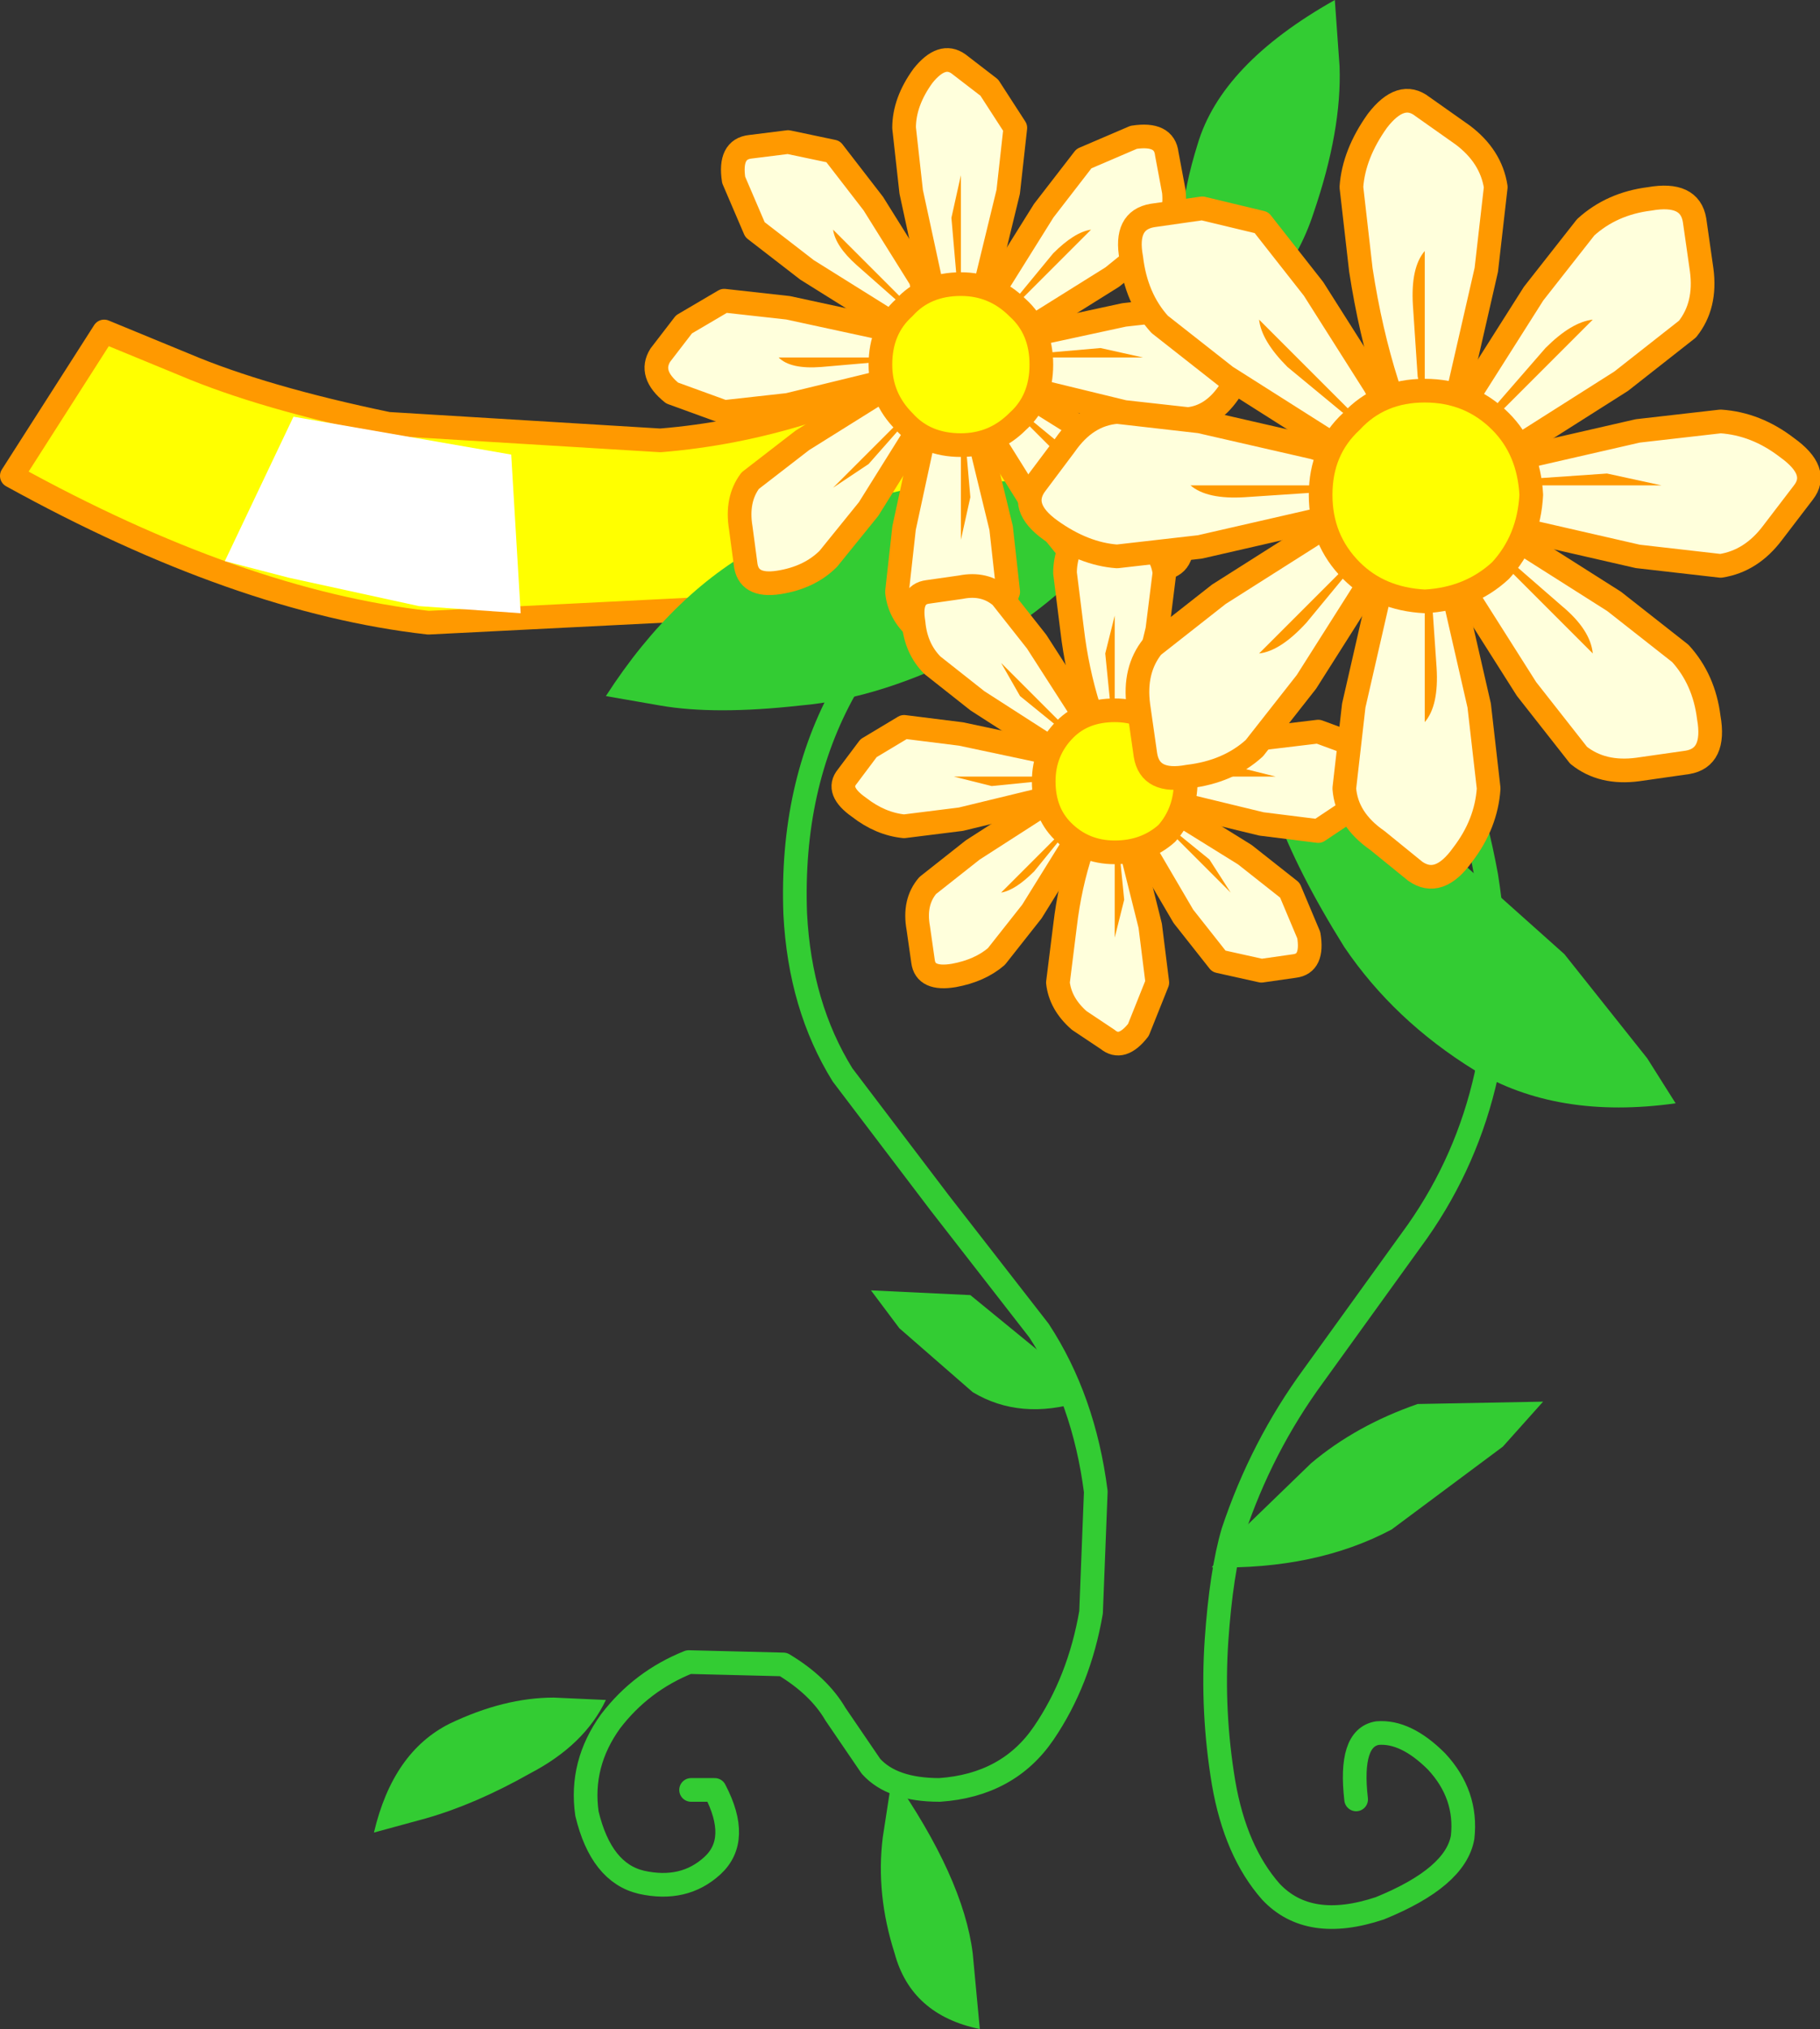
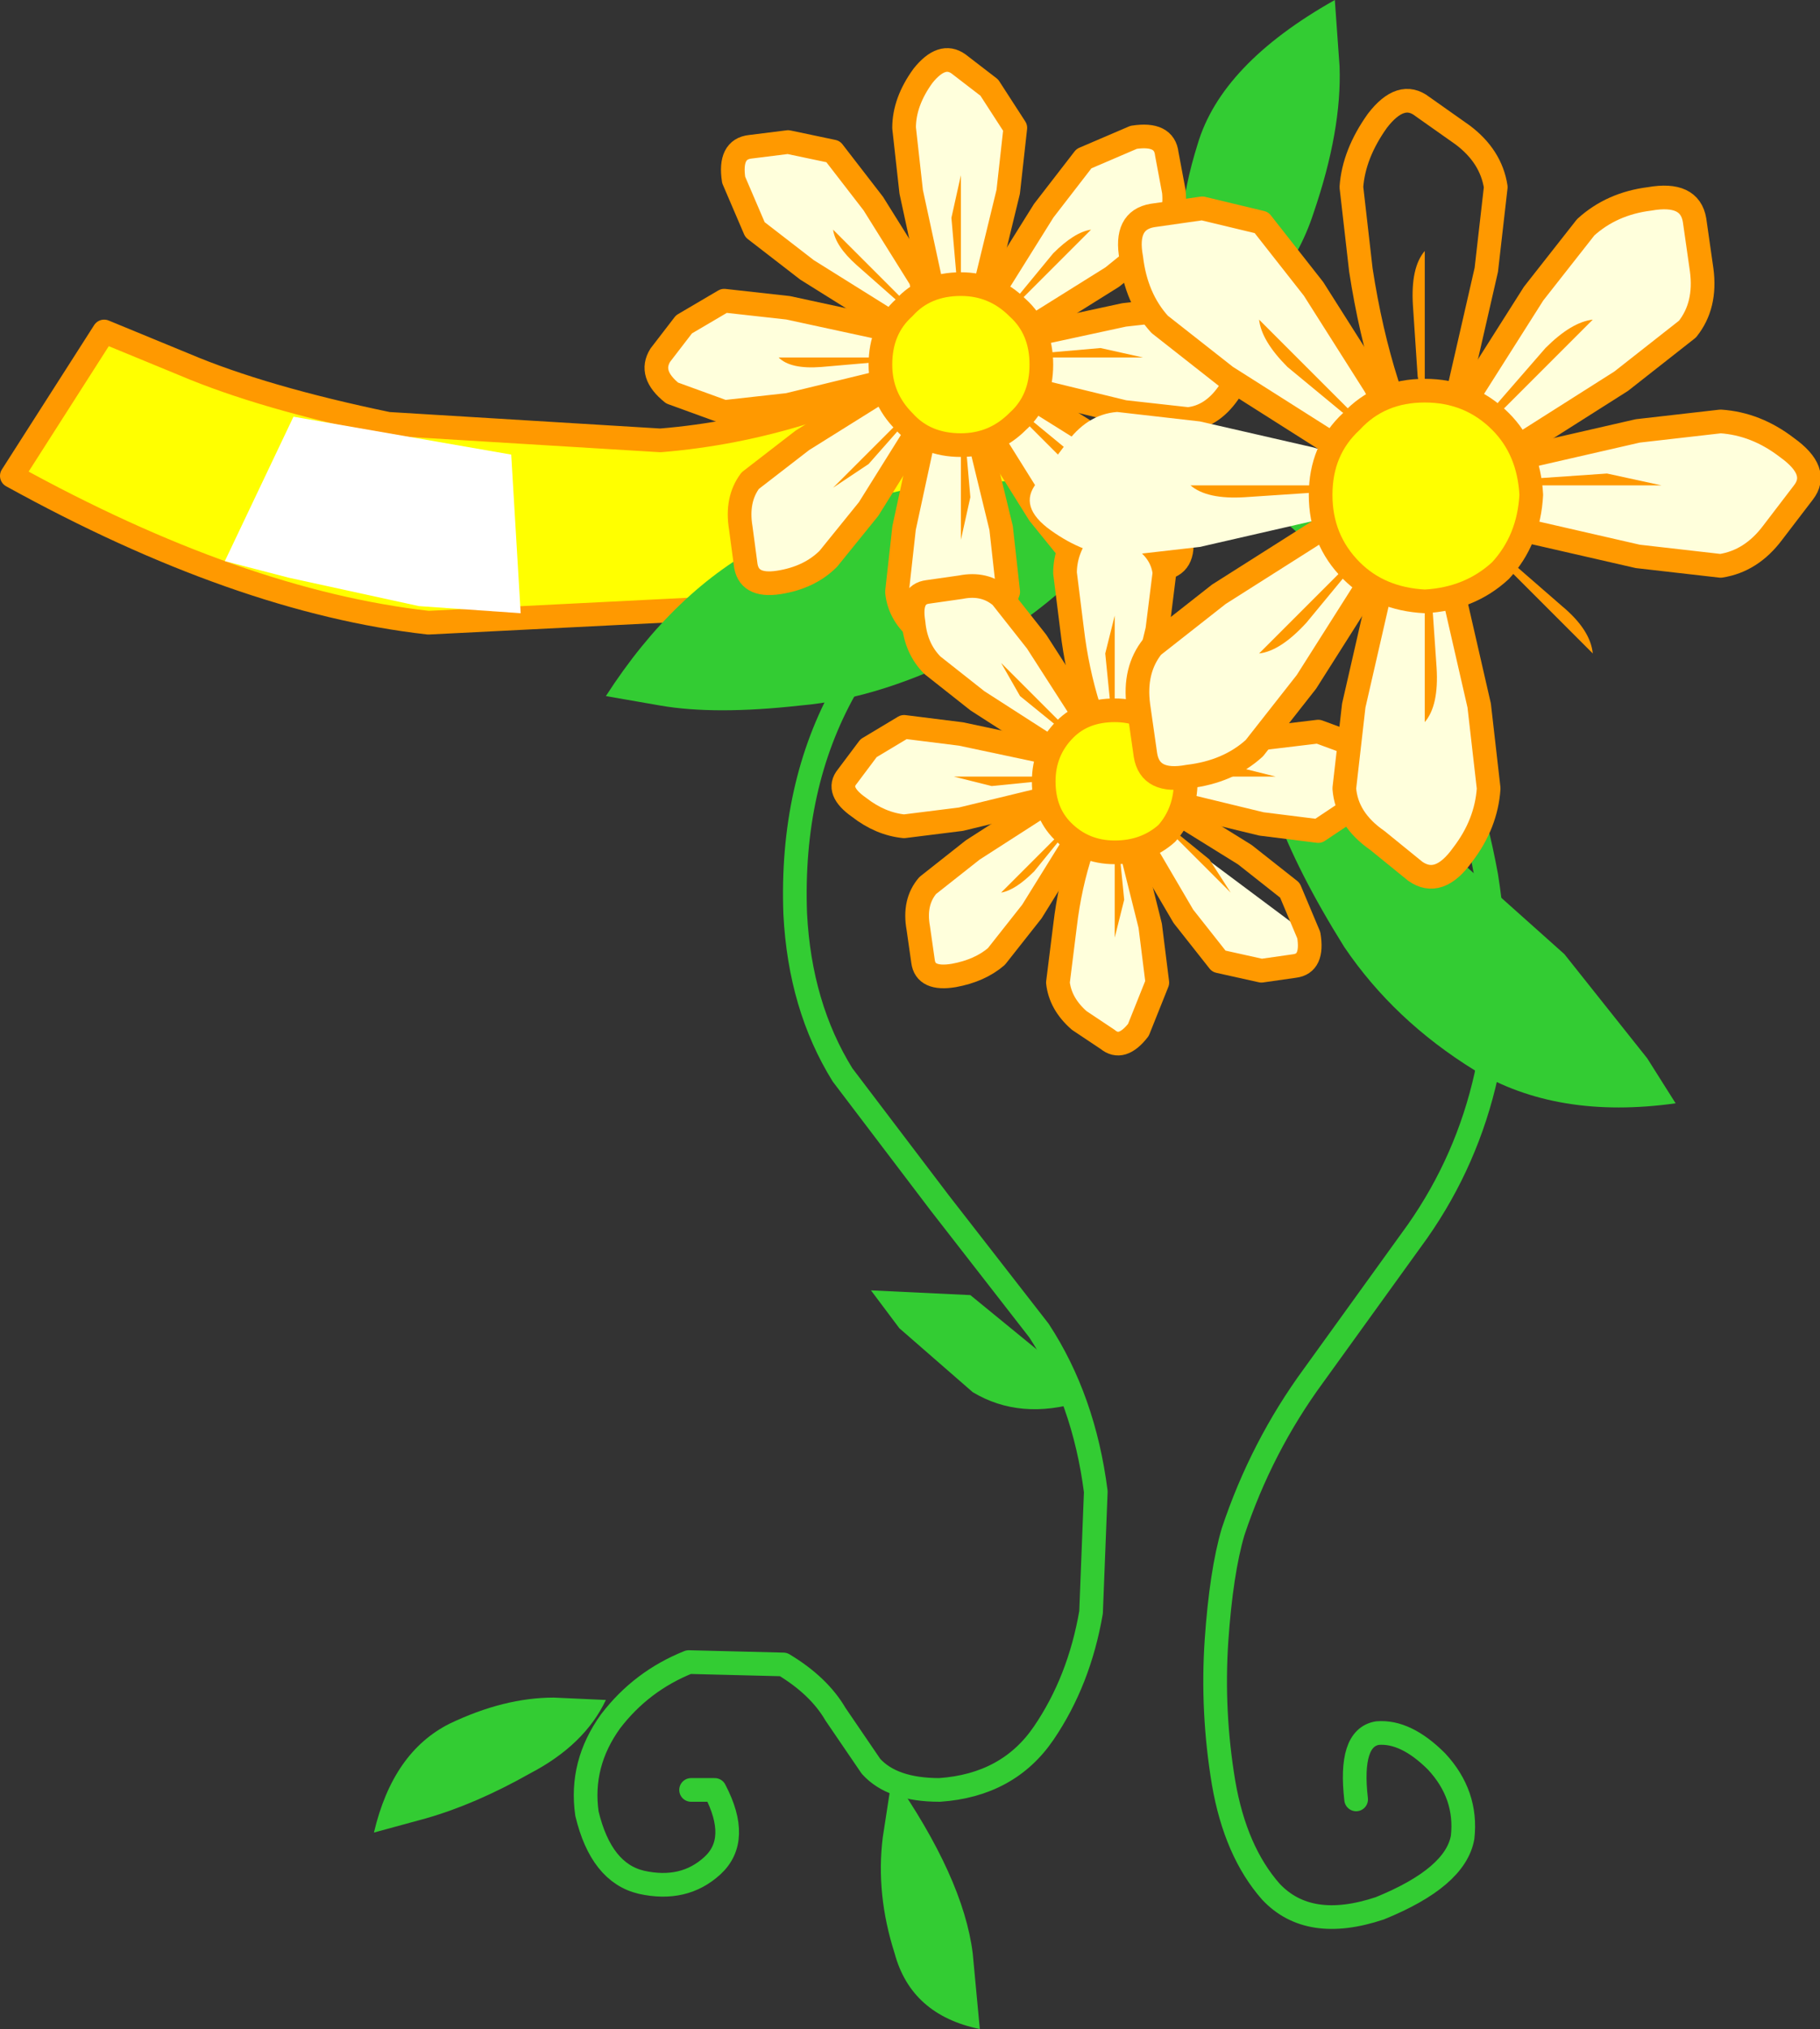
<svg xmlns="http://www.w3.org/2000/svg" height="42.85px" width="38.45px">
  <rect width="100%" height="100%" fill="#333333" stroke="none" />
  <g transform="matrix(1.0, 0.0, 0.0, 1.0, 18.95, 21.1)">
    <path d="M1.6 -10.0 Q0.0 -9.05 -2.95 -8.3 L-9.9 -7.95 Q-13.9 -8.4 -18.7 -11.05 L-16.75 -14.1 -15.05 -13.4 Q-13.4 -12.7 -10.75 -12.15 L-5.0 -11.8 Q-1.9 -12.05 1.1 -13.7 L3.25 -11.05 Q3.25 -10.95 1.6 -10.0" fill="#ffff00" fill-rule="evenodd" stroke="none" />
    <path d="M1.6 -10.0 Q0.0 -9.05 -2.95 -8.3 L-9.9 -7.95 Q-13.9 -8.4 -18.7 -11.05 L-16.75 -14.1 -15.05 -13.4 Q-13.4 -12.7 -10.75 -12.15 L-5.0 -11.8 Q-1.9 -12.05 1.1 -13.7 L3.25 -11.05 Q3.25 -10.95 1.6 -10.0 Z" fill="none" stroke="#ff9900" stroke-linecap="round" stroke-linejoin="round" stroke-width="0.5" />
    <path d="M6.7 -11.05 Q4.15 -11.0 2.15 -9.8 0.1 -8.65 -1.1 -6.55 -2.25 -4.5 -2.15 -1.8 -2.05 0.15 -1.15 1.6 L0.9 4.3 3.0 7.0 Q3.95 8.45 4.2 10.4 L4.1 12.95 Q3.85 14.4 3.1 15.5 2.35 16.6 0.9 16.7 -0.1 16.7 -0.55 16.2 L-1.3 15.1 Q-1.65 14.5 -2.4 14.05 L-4.4 14.0 Q-5.4 14.4 -6.05 15.25 -6.7 16.15 -6.55 17.2 -6.25 18.45 -5.4 18.65 -4.5 18.85 -3.9 18.3 -3.3 17.75 -3.85 16.7 L-4.35 16.7" fill="none" stroke="#33cc33" stroke-linecap="round" stroke-linejoin="round" stroke-width="0.5" />
    <path d="M8.5 -10.15 Q10.05 -8.8 11.05 -6.8 12.05 -4.8 12.45 -2.6 12.8 -0.4 12.45 1.6 12.05 3.4 11.0 4.9 L8.8 7.95 Q7.7 9.45 7.1 11.25 6.85 12.1 6.75 13.55 6.65 15.05 6.9 16.55 7.15 18.0 7.9 18.85 8.7 19.7 10.2 19.2 11.8 18.55 11.95 17.7 12.05 16.8 11.4 16.1 10.75 15.45 10.15 15.5 9.55 15.6 9.7 16.9" fill="none" stroke="#33cc33" stroke-linecap="round" stroke-linejoin="round" stroke-width="0.5" />
    <path d="M5.5 -10.85 Q3.7 -8.45 1.7 -7.4 -0.3 -6.35 -2.05 -6.2 -3.85 -6.0 -5.0 -6.2 L-6.15 -6.4 Q-4.7 -8.65 -2.75 -9.65 -0.8 -10.7 1.05 -10.9 L4.2 -11.0 5.5 -10.85" fill="#33cc33" fill-rule="evenodd" stroke="none" />
    <path d="M7.55 -5.3 Q9.65 -4.65 11.3 -3.45 L14.1 -0.95 15.85 1.25 16.45 2.2 Q13.95 2.55 12.2 1.5 10.5 0.45 9.45 -1.1 8.45 -2.7 8.0 -3.95 L7.55 -5.3" fill="#33cc33" fill-rule="evenodd" stroke="none" />
    <path d="M6.45 -13.65 L6.1 -15.0 Q5.8 -16.3 6.35 -18.05 6.85 -19.75 9.25 -21.1 L9.35 -19.7 Q9.4 -18.35 8.8 -16.6 8.25 -14.9 6.45 -13.65" fill="#33cc33" fill-rule="evenodd" stroke="none" />
    <path d="M3.9 8.5 Q2.6 8.9 1.6 8.3 L0.05 6.95 -0.55 6.15 1.55 6.25 3.2 7.6 3.9 8.5" fill="#33cc33" fill-rule="evenodd" stroke="none" />
-     <path d="M6.65 12.0 L7.2 11.3 8.75 9.8 Q9.7 9.0 11.0 8.55 L13.65 8.5 12.8 9.45 10.45 11.2 Q8.85 12.05 6.65 12.0" fill="#33cc33" fill-rule="evenodd" stroke="none" />
    <path d="M-0.1 16.4 Q1.4 18.55 1.6 20.15 L1.75 21.75 Q0.3 21.45 -0.05 20.15 -0.45 18.9 -0.3 17.7 L-0.1 16.4" fill="#33cc33" fill-rule="evenodd" stroke="none" />
    <path d="M-6.15 14.8 Q-6.6 15.75 -7.75 16.35 -8.9 17.0 -9.95 17.3 L-11.05 17.6 Q-10.65 15.9 -9.45 15.3 -8.3 14.75 -7.25 14.75 L-6.15 14.8" fill="#33cc33" fill-rule="evenodd" stroke="none" />
    <path d="M1.95 -19.25 L2.5 -18.4 2.35 -17.05 1.9 -15.2 Q1.65 -14.35 1.3 -14.3 1.0 -14.35 0.7 -15.2 L0.3 -17.05 0.15 -18.4 Q0.15 -18.95 0.55 -19.5 0.95 -20.0 1.3 -19.75 L1.95 -19.25" fill="#ffffdc" fill-rule="evenodd" stroke="none" />
    <path d="M1.95 -19.25 L2.5 -18.4 2.35 -17.05 1.9 -15.2 Q1.65 -14.35 1.3 -14.3 1.0 -14.35 0.7 -15.2 L0.3 -17.05 0.15 -18.4 Q0.15 -18.95 0.55 -19.5 0.95 -20.0 1.3 -19.75 L1.95 -19.25 Z" fill="none" stroke="#ff9900" stroke-linecap="round" stroke-linejoin="round" stroke-width="0.5" />
    <path d="M5.6 -16.1 L4.55 -15.25 2.95 -14.25 Q2.15 -13.8 1.85 -14.0 1.65 -14.25 2.1 -15.05 L3.1 -16.65 3.95 -17.75 5.0 -18.2 Q5.65 -18.3 5.7 -17.85 L5.85 -17.05 Q5.9 -16.5 5.6 -16.1" fill="#ffffdc" fill-rule="evenodd" stroke="none" />
    <path d="M5.6 -16.1 L4.55 -15.25 2.95 -14.25 Q2.15 -13.8 1.85 -14.0 1.65 -14.25 2.1 -15.05 L3.1 -16.65 3.95 -17.75 5.0 -18.2 Q5.65 -18.3 5.7 -17.85 L5.85 -17.05 Q5.9 -16.5 5.6 -16.1 Z" fill="none" stroke="#ff9900" stroke-linecap="round" stroke-linejoin="round" stroke-width="0.5" />
    <path d="M7.45 -13.45 L7.0 -12.8 Q6.65 -12.3 6.15 -12.25 L4.8 -12.4 2.95 -12.85 Q2.1 -13.1 2.0 -13.45 2.05 -13.75 2.95 -14.05 L4.8 -14.45 6.15 -14.6 Q6.7 -14.6 7.2 -14.2 7.75 -13.8 7.45 -13.45" fill="#ffffdc" fill-rule="evenodd" stroke="none" />
    <path d="M7.45 -13.45 L7.0 -12.8 Q6.65 -12.3 6.15 -12.25 L4.8 -12.4 2.95 -12.85 Q2.1 -13.1 2.0 -13.45 2.05 -13.75 2.95 -14.05 L4.8 -14.45 6.15 -14.6 Q6.7 -14.6 7.2 -14.2 7.75 -13.8 7.45 -13.45 Z" fill="none" stroke="#ff9900" stroke-linecap="round" stroke-linejoin="round" stroke-width="0.5" />
    <path d="M5.5 -10.85 L6.0 -9.8 Q6.1 -9.15 5.6 -9.1 L4.85 -8.95 Q4.25 -8.9 3.85 -9.2 L3.0 -10.25 2.0 -11.85 Q1.6 -12.65 1.75 -12.95 L2.85 -12.7 4.45 -11.7 5.5 -10.85" fill="#ffffdc" fill-rule="evenodd" stroke="none" />
    <path d="M5.5 -10.85 L6.0 -9.8 Q6.1 -9.15 5.6 -9.1 L4.85 -8.95 Q4.25 -8.9 3.85 -9.2 L3.0 -10.25 2.0 -11.85 Q1.6 -12.65 1.75 -12.95 L2.85 -12.7 4.45 -11.7 5.5 -10.85 Z" fill="none" stroke="#ff9900" stroke-linecap="round" stroke-linejoin="round" stroke-width="0.5" />
    <path d="M2.2 -9.95 L2.35 -8.6 1.95 -7.55 Q1.55 -7.0 1.15 -7.3 L0.5 -7.75 Q0.05 -8.1 0.0 -8.6 L0.15 -9.95 0.55 -11.8 Q0.85 -12.65 1.15 -12.75 1.5 -12.7 1.75 -11.8 L2.2 -9.95" fill="#ffffdc" fill-rule="evenodd" stroke="none" />
    <path d="M2.2 -9.95 L2.35 -8.6 1.95 -7.55 Q1.55 -7.0 1.15 -7.3 L0.5 -7.75 Q0.05 -8.1 0.0 -8.6 L0.15 -9.95 0.55 -11.8 Q0.85 -12.65 1.15 -12.75 1.5 -12.7 1.75 -11.8 L2.2 -9.95 Z" fill="none" stroke="#ff9900" stroke-linecap="round" stroke-linejoin="round" stroke-width="0.5" />
    <path d="M-0.6 -10.35 L-1.45 -9.3 Q-1.85 -8.9 -2.5 -8.8 -3.15 -8.7 -3.2 -9.2 L-3.3 -9.95 Q-3.4 -10.55 -3.1 -10.95 L-2.0 -11.8 -0.4 -12.8 Q0.35 -13.2 0.65 -13.05 0.85 -12.75 0.4 -11.95 L-0.6 -10.35" fill="#ffffdc" fill-rule="evenodd" stroke="none" />
    <path d="M-0.6 -10.35 L-1.45 -9.3 Q-1.85 -8.9 -2.5 -8.8 -3.15 -8.7 -3.2 -9.2 L-3.3 -9.95 Q-3.4 -10.55 -3.1 -10.95 L-2.0 -11.8 -0.4 -12.8 Q0.35 -13.2 0.65 -13.05 0.85 -12.75 0.4 -11.95 L-0.6 -10.35 Z" fill="none" stroke="#ff9900" stroke-linecap="round" stroke-linejoin="round" stroke-width="0.5" />
    <path d="M-3.65 -14.75 L-2.3 -14.6 -0.45 -14.2 Q0.4 -13.9 0.45 -13.6 0.4 -13.25 -0.45 -13.0 L-2.3 -12.55 -3.65 -12.4 -4.75 -12.8 Q-5.25 -13.2 -5.0 -13.6 L-4.5 -14.25 -3.65 -14.75" fill="#ffffdc" fill-rule="evenodd" stroke="none" />
    <path d="M-3.65 -14.75 L-2.3 -14.6 -0.45 -14.2 Q0.4 -13.9 0.45 -13.6 0.4 -13.25 -0.45 -13.0 L-2.3 -12.55 -3.65 -12.4 -4.75 -12.8 Q-5.25 -13.2 -5.0 -13.6 L-4.5 -14.25 -3.65 -14.75 Z" fill="none" stroke="#ff9900" stroke-linecap="round" stroke-linejoin="round" stroke-width="0.5" />
    <path d="M-1.35 -17.9 L-0.5 -16.8 0.5 -15.2 0.75 -14.15 Q0.45 -13.95 -0.3 -14.4 L-1.9 -15.4 -3.0 -16.25 -3.45 -17.3 Q-3.55 -17.95 -3.1 -18.0 L-2.3 -18.1 -1.35 -17.9" fill="#ffffdc" fill-rule="evenodd" stroke="none" />
    <path d="M-1.35 -17.9 L-0.5 -16.8 0.5 -15.2 0.75 -14.15 Q0.45 -13.95 -0.3 -14.4 L-1.9 -15.4 -3.0 -16.25 -3.45 -17.3 Q-3.55 -17.95 -3.1 -18.0 L-2.3 -18.1 -1.35 -17.9 Z" fill="none" stroke="#ff9900" stroke-linecap="round" stroke-linejoin="round" stroke-width="0.5" />
    <path d="M1.35 -14.8 L1.25 -15.35 1.15 -16.5 1.35 -17.4 1.35 -14.8" fill="#ff9900" fill-rule="evenodd" stroke="none" />
    <path d="M2.25 -14.4 L2.6 -14.9 3.3 -15.75 Q3.75 -16.2 4.1 -16.25 L2.25 -14.4" fill="#ff9900" fill-rule="evenodd" stroke="none" />
    <path d="M4.3 -13.75 L5.2 -13.55 2.6 -13.55 3.15 -13.65 4.3 -13.75" fill="#ff9900" fill-rule="evenodd" stroke="none" />
    <path d="M2.25 -12.65 L2.75 -12.3 3.6 -11.6 4.1 -10.8 2.25 -12.65" fill="#ff9900" fill-rule="evenodd" stroke="none" />
    <path d="M1.35 -12.3 L1.45 -11.75 1.55 -10.6 1.35 -9.7 1.35 -12.3" fill="#ff9900" fill-rule="evenodd" stroke="none" />
    <path d="M0.5 -12.65 L0.15 -12.15 -0.6 -11.3 -1.35 -10.8 0.5 -12.65" fill="#ff9900" fill-rule="evenodd" stroke="none" />
    <path d="M0.1 -13.55 L-0.45 -13.45 -1.6 -13.35 Q-2.25 -13.3 -2.5 -13.55 L0.1 -13.55" fill="#ff9900" fill-rule="evenodd" stroke="none" />
    <path d="M0.5 -14.4 L0.0 -14.75 -0.85 -15.5 Q-1.3 -15.9 -1.35 -16.25 L0.5 -14.4" fill="#ff9900" fill-rule="evenodd" stroke="none" />
    <path d="M3.05 -13.4 Q3.05 -12.65 2.55 -12.2 2.05 -11.7 1.35 -11.7 0.6 -11.7 0.15 -12.2 -0.35 -12.7 -0.35 -13.4 -0.35 -14.15 0.15 -14.6 0.6 -15.1 1.35 -15.1 2.05 -15.1 2.55 -14.6 3.05 -14.15 3.05 -13.4" fill="#ffff00" fill-rule="evenodd" stroke="none" />
    <path d="M3.05 -13.4 Q3.05 -12.65 2.55 -12.2 2.05 -11.7 1.35 -11.7 0.6 -11.7 0.15 -12.2 -0.35 -12.7 -0.35 -13.4 -0.35 -14.15 0.15 -14.6 0.6 -15.1 1.35 -15.1 2.05 -15.1 2.55 -14.6 3.05 -14.15 3.05 -13.4 Z" fill="none" stroke="#ff9900" stroke-linecap="round" stroke-linejoin="round" stroke-width="0.5" />
    <path d="M5.65 -9.0 L5.5 -7.8 5.1 -6.15 Q4.9 -5.4 4.6 -5.35 4.3 -5.4 4.05 -6.15 3.8 -6.95 3.7 -7.8 L3.55 -9.0 Q3.55 -9.5 3.9 -9.95 4.25 -10.45 4.6 -10.2 L5.15 -9.75 Q5.6 -9.45 5.65 -9.0" fill="#ffffdc" fill-rule="evenodd" stroke="none" />
    <path d="M5.65 -9.0 L5.5 -7.8 5.1 -6.15 Q4.9 -5.4 4.6 -5.35 4.3 -5.4 4.05 -6.15 3.8 -6.95 3.7 -7.8 L3.55 -9.0 Q3.55 -9.5 3.9 -9.95 4.25 -10.45 4.6 -10.2 L5.15 -9.75 Q5.6 -9.45 5.65 -9.0 Z" fill="none" stroke="#ff9900" stroke-linecap="round" stroke-linejoin="round" stroke-width="0.5" />
    <path d="M8.4 -7.0 L7.45 -6.25 6.0 -5.35 Q5.3 -4.95 5.05 -5.15 4.9 -5.4 5.25 -6.1 L6.15 -7.5 6.9 -8.45 Q7.3 -8.8 7.85 -8.85 8.45 -8.95 8.5 -8.55 L8.6 -7.85 8.4 -7.0" fill="#ffffdc" fill-rule="evenodd" stroke="none" />
    <path d="M8.4 -7.0 L7.45 -6.25 6.0 -5.35 Q5.3 -4.95 5.05 -5.15 4.9 -5.4 5.25 -6.1 L6.15 -7.5 6.9 -8.45 Q7.3 -8.8 7.85 -8.85 8.45 -8.95 8.5 -8.55 L8.6 -7.85 8.4 -7.0 Z" fill="none" stroke="#ff9900" stroke-linecap="round" stroke-linejoin="round" stroke-width="0.5" />
    <path d="M8.9 -3.55 L7.7 -3.7 6.05 -4.1 Q5.25 -4.3 5.2 -4.6 L6.05 -5.15 7.65 -5.5 8.9 -5.65 9.85 -5.3 Q10.3 -4.95 10.05 -4.6 L9.65 -4.05 8.9 -3.55" fill="#ffffdc" fill-rule="evenodd" stroke="none" />
    <path d="M8.9 -3.55 L7.7 -3.7 6.05 -4.1 Q5.25 -4.3 5.2 -4.6 L6.05 -5.15 7.65 -5.5 8.9 -5.65 9.85 -5.3 Q10.3 -4.95 10.05 -4.6 L9.65 -4.05 8.9 -3.55 Z" fill="none" stroke="#ff9900" stroke-linecap="round" stroke-linejoin="round" stroke-width="0.5" />
-     <path d="M8.7 -1.35 Q8.8 -0.75 8.4 -0.7 L7.7 -0.6 6.8 -0.8 6.05 -1.75 5.2 -3.2 Q4.8 -3.9 4.95 -4.15 L5.9 -3.95 7.35 -3.05 8.3 -2.3 8.7 -1.35" fill="#ffffdc" fill-rule="evenodd" stroke="none" />
+     <path d="M8.7 -1.35 Q8.8 -0.75 8.4 -0.7 L7.7 -0.6 6.8 -0.8 6.05 -1.75 5.2 -3.2 Q4.8 -3.9 4.95 -4.15 " fill="#ffffdc" fill-rule="evenodd" stroke="none" />
    <path d="M8.7 -1.35 Q8.8 -0.75 8.4 -0.7 L7.7 -0.6 6.8 -0.8 6.05 -1.75 5.2 -3.2 Q4.8 -3.9 4.95 -4.15 L5.9 -3.95 7.35 -3.05 8.3 -2.3 8.7 -1.35 Z" fill="none" stroke="#ff9900" stroke-linecap="round" stroke-linejoin="round" stroke-width="0.5" />
    <path d="M5.35 -1.55 L5.5 -0.35 5.1 0.65 Q4.75 1.1 4.45 0.85 L3.85 0.45 Q3.45 0.1 3.4 -0.35 L3.55 -1.55 Q3.65 -2.4 3.9 -3.15 4.15 -3.95 4.45 -4.0 4.75 -3.95 4.95 -3.15 L5.35 -1.55" fill="#ffffdc" fill-rule="evenodd" stroke="none" />
    <path d="M5.35 -1.55 L5.5 -0.35 5.1 0.65 Q4.75 1.1 4.45 0.85 L3.85 0.45 Q3.45 0.1 3.4 -0.35 L3.55 -1.55 Q3.65 -2.4 3.9 -3.15 4.15 -3.95 4.45 -4.0 4.75 -3.95 4.95 -3.15 L5.35 -1.55 Z" fill="none" stroke="#ff9900" stroke-linecap="round" stroke-linejoin="round" stroke-width="0.5" />
    <path d="M2.85 -1.85 L2.1 -0.9 Q1.75 -0.6 1.2 -0.5 0.6 -0.4 0.55 -0.8 L0.45 -1.5 Q0.35 -2.05 0.65 -2.4 L1.6 -3.15 3.0 -4.05 3.95 -4.25 Q4.15 -4.0 3.75 -3.3 L2.85 -1.85" fill="#ffffdc" fill-rule="evenodd" stroke="none" />
    <path d="M2.85 -1.85 L2.1 -0.9 Q1.75 -0.6 1.2 -0.5 0.6 -0.4 0.55 -0.8 L0.45 -1.5 Q0.35 -2.05 0.65 -2.4 L1.6 -3.15 3.0 -4.05 3.95 -4.25 Q4.15 -4.0 3.75 -3.3 L2.85 -1.85 Z" fill="none" stroke="#ff9900" stroke-linecap="round" stroke-linejoin="round" stroke-width="0.5" />
    <path d="M1.35 -3.8 L0.15 -3.65 Q-0.35 -3.7 -0.8 -4.05 -1.3 -4.4 -1.05 -4.7 L-0.6 -5.3 0.15 -5.75 1.35 -5.6 3.0 -5.25 3.8 -4.7 Q3.75 -4.4 3.0 -4.2 L1.35 -3.8" fill="#ffffdc" fill-rule="evenodd" stroke="none" />
    <path d="M1.35 -3.8 L0.15 -3.65 Q-0.35 -3.7 -0.8 -4.05 -1.3 -4.4 -1.05 -4.7 L-0.6 -5.3 0.15 -5.75 1.35 -5.6 3.0 -5.25 3.8 -4.7 Q3.75 -4.4 3.0 -4.2 L1.35 -3.8 Z" fill="none" stroke="#ff9900" stroke-linecap="round" stroke-linejoin="round" stroke-width="0.5" />
    <path d="M2.2 -8.5 L2.95 -7.55 3.85 -6.15 Q4.25 -5.45 4.05 -5.2 3.8 -5.0 3.1 -5.4 L1.7 -6.3 0.75 -7.05 Q0.4 -7.4 0.35 -7.95 0.25 -8.55 0.65 -8.6 L1.35 -8.7 Q1.85 -8.8 2.2 -8.5" fill="#ffffdc" fill-rule="evenodd" stroke="none" />
    <path d="M2.2 -8.5 L2.95 -7.55 3.85 -6.15 Q4.25 -5.45 4.05 -5.2 3.8 -5.0 3.1 -5.4 L1.7 -6.3 0.75 -7.05 Q0.4 -7.4 0.35 -7.95 0.25 -8.55 0.65 -8.6 L1.35 -8.7 Q1.85 -8.8 2.2 -8.5 Z" fill="none" stroke="#ff9900" stroke-linecap="round" stroke-linejoin="round" stroke-width="0.5" />
    <path d="M4.6 -5.8 L4.5 -6.3 4.4 -7.3 4.6 -8.1 4.6 -5.8" fill="#ff9900" fill-rule="evenodd" stroke="none" />
    <path d="M5.4 -5.45 L5.7 -5.9 6.35 -6.7 7.05 -7.1 5.4 -5.45" fill="#ff9900" fill-rule="evenodd" stroke="none" />
    <path d="M7.2 -4.9 L8.0 -4.7 5.7 -4.7 6.2 -4.8 7.2 -4.9" fill="#ff9900" fill-rule="evenodd" stroke="none" />
    <path d="M5.4 -3.9 L5.8 -3.6 6.6 -2.95 7.05 -2.25 5.4 -3.9" fill="#ff9900" fill-rule="evenodd" stroke="none" />
    <path d="M4.6 -3.6 L4.7 -3.1 4.8 -2.1 4.6 -1.3 4.6 -3.6" fill="#ff9900" fill-rule="evenodd" stroke="none" />
    <path d="M3.85 -3.9 L3.55 -3.5 2.9 -2.7 Q2.5 -2.3 2.2 -2.25 L3.85 -3.9" fill="#ff9900" fill-rule="evenodd" stroke="none" />
    <path d="M3.5 -4.7 L3.0 -4.6 2.0 -4.5 1.2 -4.7 3.5 -4.7" fill="#ff9900" fill-rule="evenodd" stroke="none" />
    <path d="M3.85 -5.45 L3.4 -5.75 2.6 -6.4 2.2 -7.1 3.85 -5.45" fill="#ff9900" fill-rule="evenodd" stroke="none" />
    <path d="M6.1 -4.6 Q6.1 -3.95 5.7 -3.5 5.25 -3.1 4.6 -3.1 3.95 -3.1 3.5 -3.55 3.1 -3.95 3.1 -4.6 3.1 -5.25 3.55 -5.7 3.95 -6.1 4.6 -6.1 5.25 -6.1 5.7 -5.65 6.1 -5.25 6.1 -4.6" fill="#ffff00" fill-rule="evenodd" stroke="none" />
    <path d="M6.1 -4.6 Q6.1 -3.95 5.7 -3.5 5.25 -3.1 4.6 -3.1 3.95 -3.1 3.5 -3.55 3.1 -3.95 3.1 -4.6 3.1 -5.25 3.55 -5.7 3.95 -6.1 4.6 -6.1 5.25 -6.1 5.7 -5.65 6.1 -5.25 6.1 -4.6 Z" fill="none" stroke="#ff9900" stroke-linecap="round" stroke-linejoin="round" stroke-width="0.5" />
-     <path d="M12.65 -17.15 L12.45 -15.4 11.9 -13.0 Q11.55 -11.85 11.1 -11.8 10.7 -11.9 10.35 -13.0 10.0 -14.1 9.8 -15.4 L9.6 -17.15 Q9.65 -17.85 10.15 -18.55 10.65 -19.2 11.1 -18.85 L11.95 -18.25 Q12.55 -17.8 12.65 -17.15" fill="#ffffdc" fill-rule="evenodd" stroke="none" />
    <path d="M12.65 -17.15 L12.45 -15.4 11.9 -13.0 Q11.55 -11.85 11.1 -11.8 10.7 -11.9 10.35 -13.0 10.0 -14.1 9.8 -15.4 L9.6 -17.15 Q9.65 -17.85 10.15 -18.55 10.65 -19.2 11.1 -18.85 L11.95 -18.25 Q12.55 -17.8 12.65 -17.15 Z" fill="none" stroke="#ff9900" stroke-linecap="round" stroke-linejoin="round" stroke-width="0.5" />
    <path d="M16.7 -14.15 L15.3 -13.05 13.25 -11.75 Q12.2 -11.2 11.85 -11.45 11.6 -11.8 12.15 -12.85 L13.45 -14.9 14.55 -16.3 Q15.1 -16.8 15.9 -16.9 16.75 -17.05 16.85 -16.45 L17.0 -15.4 Q17.1 -14.65 16.7 -14.15" fill="#ffffdc" fill-rule="evenodd" stroke="none" />
    <path d="M16.7 -14.15 L15.3 -13.05 13.25 -11.75 Q12.2 -11.2 11.85 -11.45 11.6 -11.8 12.15 -12.85 L13.45 -14.9 14.55 -16.3 Q15.1 -16.8 15.9 -16.9 16.75 -17.05 16.85 -16.45 L17.0 -15.4 Q17.1 -14.65 16.7 -14.15 Z" fill="none" stroke="#ff9900" stroke-linecap="round" stroke-linejoin="round" stroke-width="0.5" />
    <path d="M17.4 -9.15 L15.65 -9.35 13.25 -9.9 Q12.15 -10.25 12.05 -10.7 L13.25 -11.45 15.65 -12.0 17.4 -12.2 Q18.15 -12.15 18.8 -11.65 19.5 -11.15 19.15 -10.7 L18.5 -9.85 Q18.05 -9.25 17.4 -9.15" fill="#ffffdc" fill-rule="evenodd" stroke="none" />
    <path d="M17.4 -9.15 L15.65 -9.35 13.25 -9.9 Q12.15 -10.25 12.05 -10.7 L13.25 -11.45 15.65 -12.0 17.4 -12.2 Q18.15 -12.15 18.8 -11.65 19.5 -11.15 19.15 -10.7 L18.5 -9.85 Q18.05 -9.25 17.4 -9.15 Z" fill="none" stroke="#ff9900" stroke-linecap="round" stroke-linejoin="round" stroke-width="0.5" />
-     <path d="M17.15 -5.95 Q17.3 -5.1 16.7 -5.0 L15.65 -4.85 Q14.9 -4.75 14.4 -5.15 L13.3 -6.55 12.0 -8.6 Q11.45 -9.65 11.7 -10.0 12.05 -10.25 13.1 -9.7 L15.15 -8.4 16.55 -7.3 Q17.05 -6.75 17.15 -5.95" fill="#ffffdc" fill-rule="evenodd" stroke="none" />
-     <path d="M17.15 -5.95 Q17.3 -5.1 16.7 -5.0 L15.65 -4.85 Q14.9 -4.75 14.4 -5.15 L13.3 -6.55 12.0 -8.6 Q11.45 -9.65 11.7 -10.0 12.05 -10.25 13.1 -9.7 L15.15 -8.4 16.55 -7.3 Q17.05 -6.75 17.15 -5.95 Z" fill="none" stroke="#ff9900" stroke-linecap="round" stroke-linejoin="round" stroke-width="0.5" />
    <path d="M9.65 -6.2 L10.2 -8.6 Q10.55 -9.7 10.95 -9.8 11.4 -9.7 11.75 -8.6 L12.3 -6.2 12.5 -4.45 Q12.45 -3.7 11.95 -3.05 11.45 -2.35 10.95 -2.7 L10.15 -3.35 Q9.5 -3.8 9.45 -4.45 L9.65 -6.2" fill="#ffffdc" fill-rule="evenodd" stroke="none" />
    <path d="M9.65 -6.2 L10.2 -8.6 Q10.55 -9.7 10.95 -9.8 11.4 -9.7 11.75 -8.6 L12.3 -6.2 12.5 -4.45 Q12.45 -3.7 11.95 -3.05 11.45 -2.35 10.95 -2.7 L10.15 -3.35 Q9.5 -3.8 9.45 -4.45 L9.65 -6.2 Z" fill="none" stroke="#ff9900" stroke-linecap="round" stroke-linejoin="round" stroke-width="0.5" />
    <path d="M5.4 -7.45 L6.8 -8.55 8.85 -9.85 Q9.9 -10.4 10.25 -10.15 10.5 -9.8 9.95 -8.75 L8.65 -6.7 7.55 -5.3 Q7.0 -4.8 6.15 -4.7 5.35 -4.55 5.25 -5.15 L5.1 -6.2 Q5.0 -6.95 5.4 -7.45" fill="#ffffdc" fill-rule="evenodd" stroke="none" />
    <path d="M5.4 -7.45 L6.8 -8.55 8.85 -9.85 Q9.9 -10.4 10.25 -10.15 10.5 -9.8 9.95 -8.75 L8.65 -6.7 7.55 -5.3 Q7.0 -4.8 6.15 -4.7 5.35 -4.55 5.25 -5.15 L5.1 -6.2 Q5.0 -6.95 5.4 -7.45 Z" fill="none" stroke="#ff9900" stroke-linecap="round" stroke-linejoin="round" stroke-width="0.5" />
    <path d="M10.0 -10.9 Q9.95 -10.45 8.8 -10.1 L6.4 -9.55 4.65 -9.35 Q3.95 -9.4 3.25 -9.9 2.55 -10.4 2.95 -10.9 L3.55 -11.7 Q4.0 -12.35 4.65 -12.4 L6.4 -12.2 8.8 -11.65 Q9.95 -11.3 10.0 -10.9" fill="#ffffdc" fill-rule="evenodd" stroke="none" />
-     <path d="M10.0 -10.9 Q9.95 -10.45 8.8 -10.1 L6.4 -9.55 4.65 -9.35 Q3.95 -9.4 3.25 -9.9 2.55 -10.4 2.95 -10.9 L3.55 -11.7 Q4.0 -12.35 4.65 -12.4 L6.4 -12.2 8.8 -11.65 Q9.95 -11.3 10.0 -10.9 Z" fill="none" stroke="#ff9900" stroke-linecap="round" stroke-linejoin="round" stroke-width="0.5" />
    <path d="M10.4 -11.55 Q10.05 -11.3 9.0 -11.85 L6.95 -13.15 5.55 -14.25 Q5.05 -14.8 4.95 -15.65 4.8 -16.45 5.4 -16.55 L6.45 -16.7 7.7 -16.4 8.8 -15.0 10.1 -12.95 Q10.65 -11.9 10.4 -11.55" fill="#ffffdc" fill-rule="evenodd" stroke="none" />
    <path d="M10.4 -11.55 Q10.05 -11.3 9.0 -11.85 L6.95 -13.15 5.55 -14.25 Q5.05 -14.8 4.95 -15.65 4.8 -16.45 5.4 -16.55 L6.45 -16.7 7.7 -16.4 8.8 -15.0 10.1 -12.95 Q10.65 -11.9 10.4 -11.55 Z" fill="none" stroke="#ff9900" stroke-linecap="round" stroke-linejoin="round" stroke-width="0.5" />
    <path d="M11.15 -12.45 L11.0 -13.15 10.9 -14.65 Q10.85 -15.45 11.15 -15.8 L11.15 -12.45" fill="#ff9900" fill-rule="evenodd" stroke="none" />
    <path d="M12.3 -11.95 L12.7 -12.6 13.7 -13.75 Q14.25 -14.3 14.7 -14.35 L12.3 -11.95" fill="#ff9900" fill-rule="evenodd" stroke="none" />
    <path d="M15.0 -11.1 L16.15 -10.85 12.8 -10.85 13.55 -11.0 15.0 -11.1" fill="#ff9900" fill-rule="evenodd" stroke="none" />
    <path d="M12.3 -9.7 L12.9 -9.3 14.05 -8.3 Q14.65 -7.8 14.7 -7.3 L12.3 -9.7" fill="#ff9900" fill-rule="evenodd" stroke="none" />
    <path d="M11.15 -9.2 L11.3 -8.45 11.4 -7.0 Q11.45 -6.2 11.15 -5.85 L11.15 -9.2" fill="#ff9900" fill-rule="evenodd" stroke="none" />
    <path d="M10.05 -9.7 L9.6 -9.1 8.65 -7.95 Q8.1 -7.35 7.65 -7.3 L10.05 -9.7" fill="#ff9900" fill-rule="evenodd" stroke="none" />
    <path d="M9.55 -10.85 L8.85 -10.7 7.35 -10.6 Q6.55 -10.55 6.2 -10.85 L9.55 -10.85" fill="#ff9900" fill-rule="evenodd" stroke="none" />
    <path d="M10.05 -11.95 L9.4 -12.4 8.25 -13.35 Q7.7 -13.9 7.65 -14.35 L10.05 -11.95" fill="#ff9900" fill-rule="evenodd" stroke="none" />
    <path d="M13.4 -10.65 Q13.35 -9.7 12.75 -9.05 12.1 -8.45 11.15 -8.4 10.2 -8.45 9.6 -9.05 8.95 -9.7 8.95 -10.65 8.95 -11.6 9.6 -12.2 10.2 -12.85 11.15 -12.85 12.1 -12.85 12.75 -12.2 13.35 -11.6 13.4 -10.65" fill="#ffff00" fill-rule="evenodd" stroke="none" />
    <path d="M13.4 -10.65 Q13.35 -9.7 12.75 -9.05 12.1 -8.45 11.15 -8.4 10.2 -8.45 9.6 -9.05 8.95 -9.7 8.95 -10.65 8.95 -11.6 9.6 -12.2 10.2 -12.85 11.15 -12.85 12.1 -12.85 12.75 -12.2 13.35 -11.6 13.4 -10.65 Z" fill="none" stroke="#ff9900" stroke-linecap="round" stroke-linejoin="round" stroke-width="0.5" />
    <path d="M-12.75 -12.3 L-8.15 -11.5 -7.95 -8.15 -10.1 -8.3 -12.85 -8.9 -14.2 -9.25 -12.75 -12.3" fill="#ffffff" fill-rule="evenodd" stroke="none" />
  </g>
</svg>